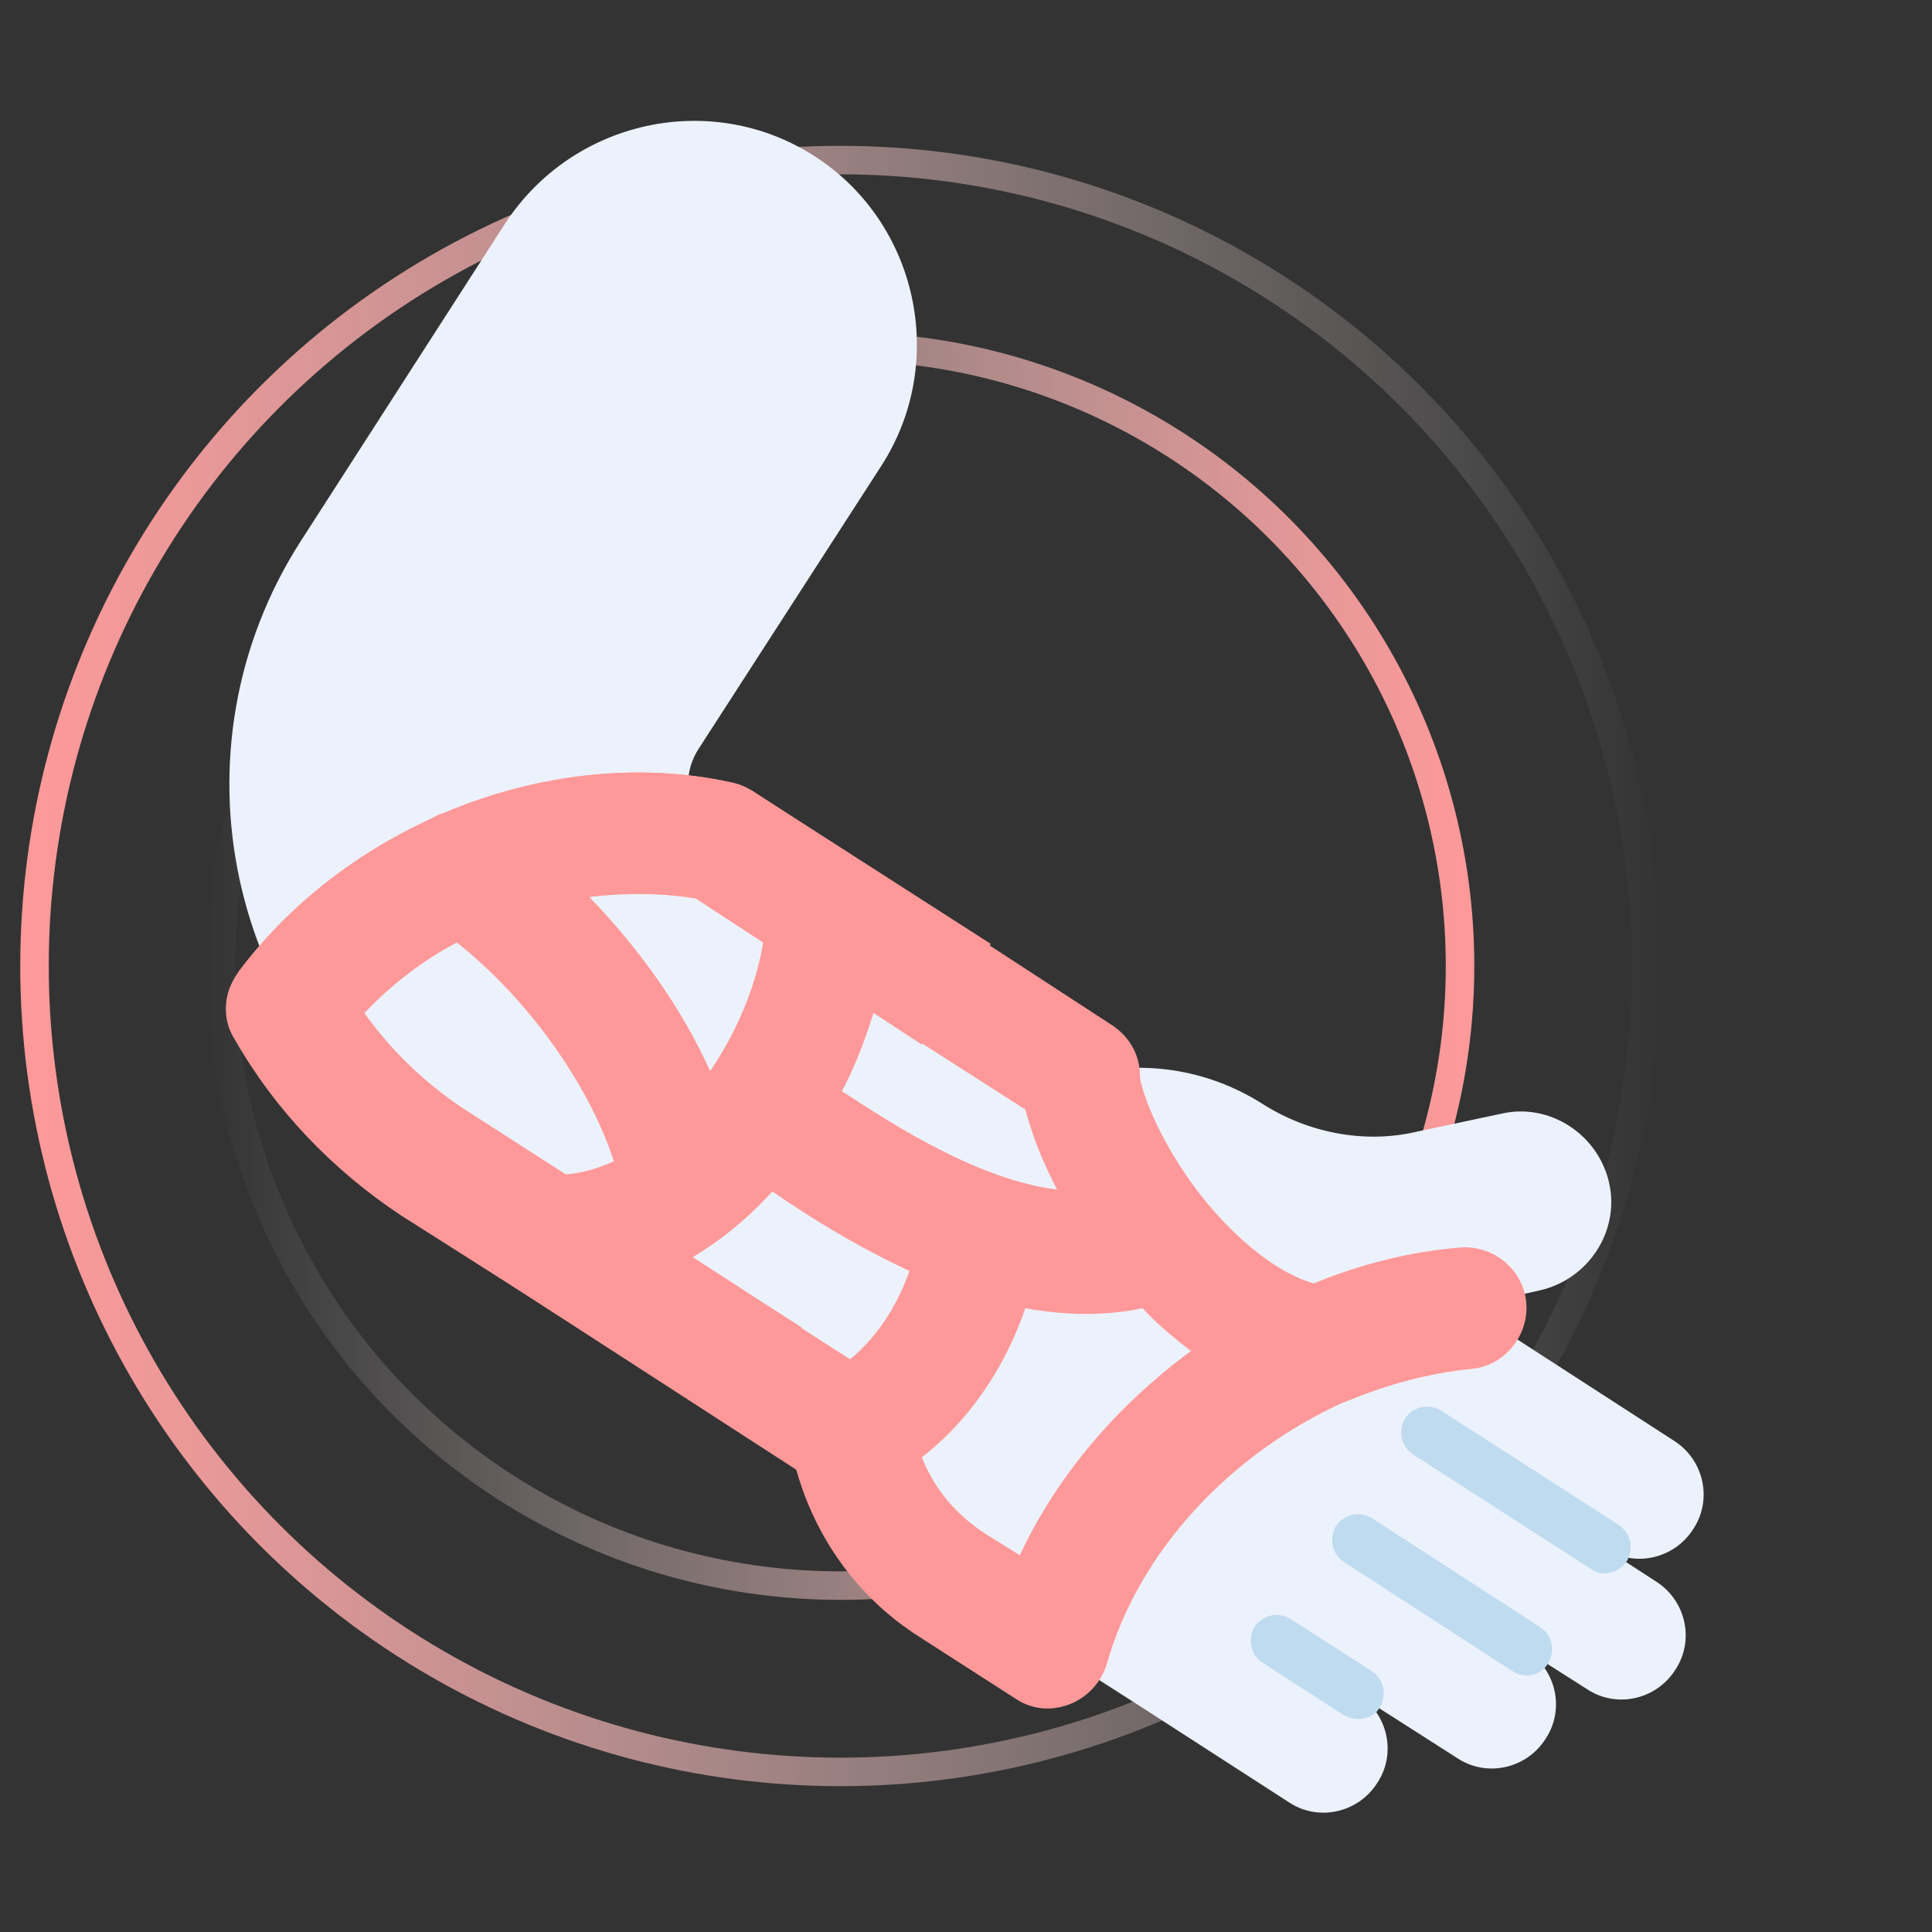
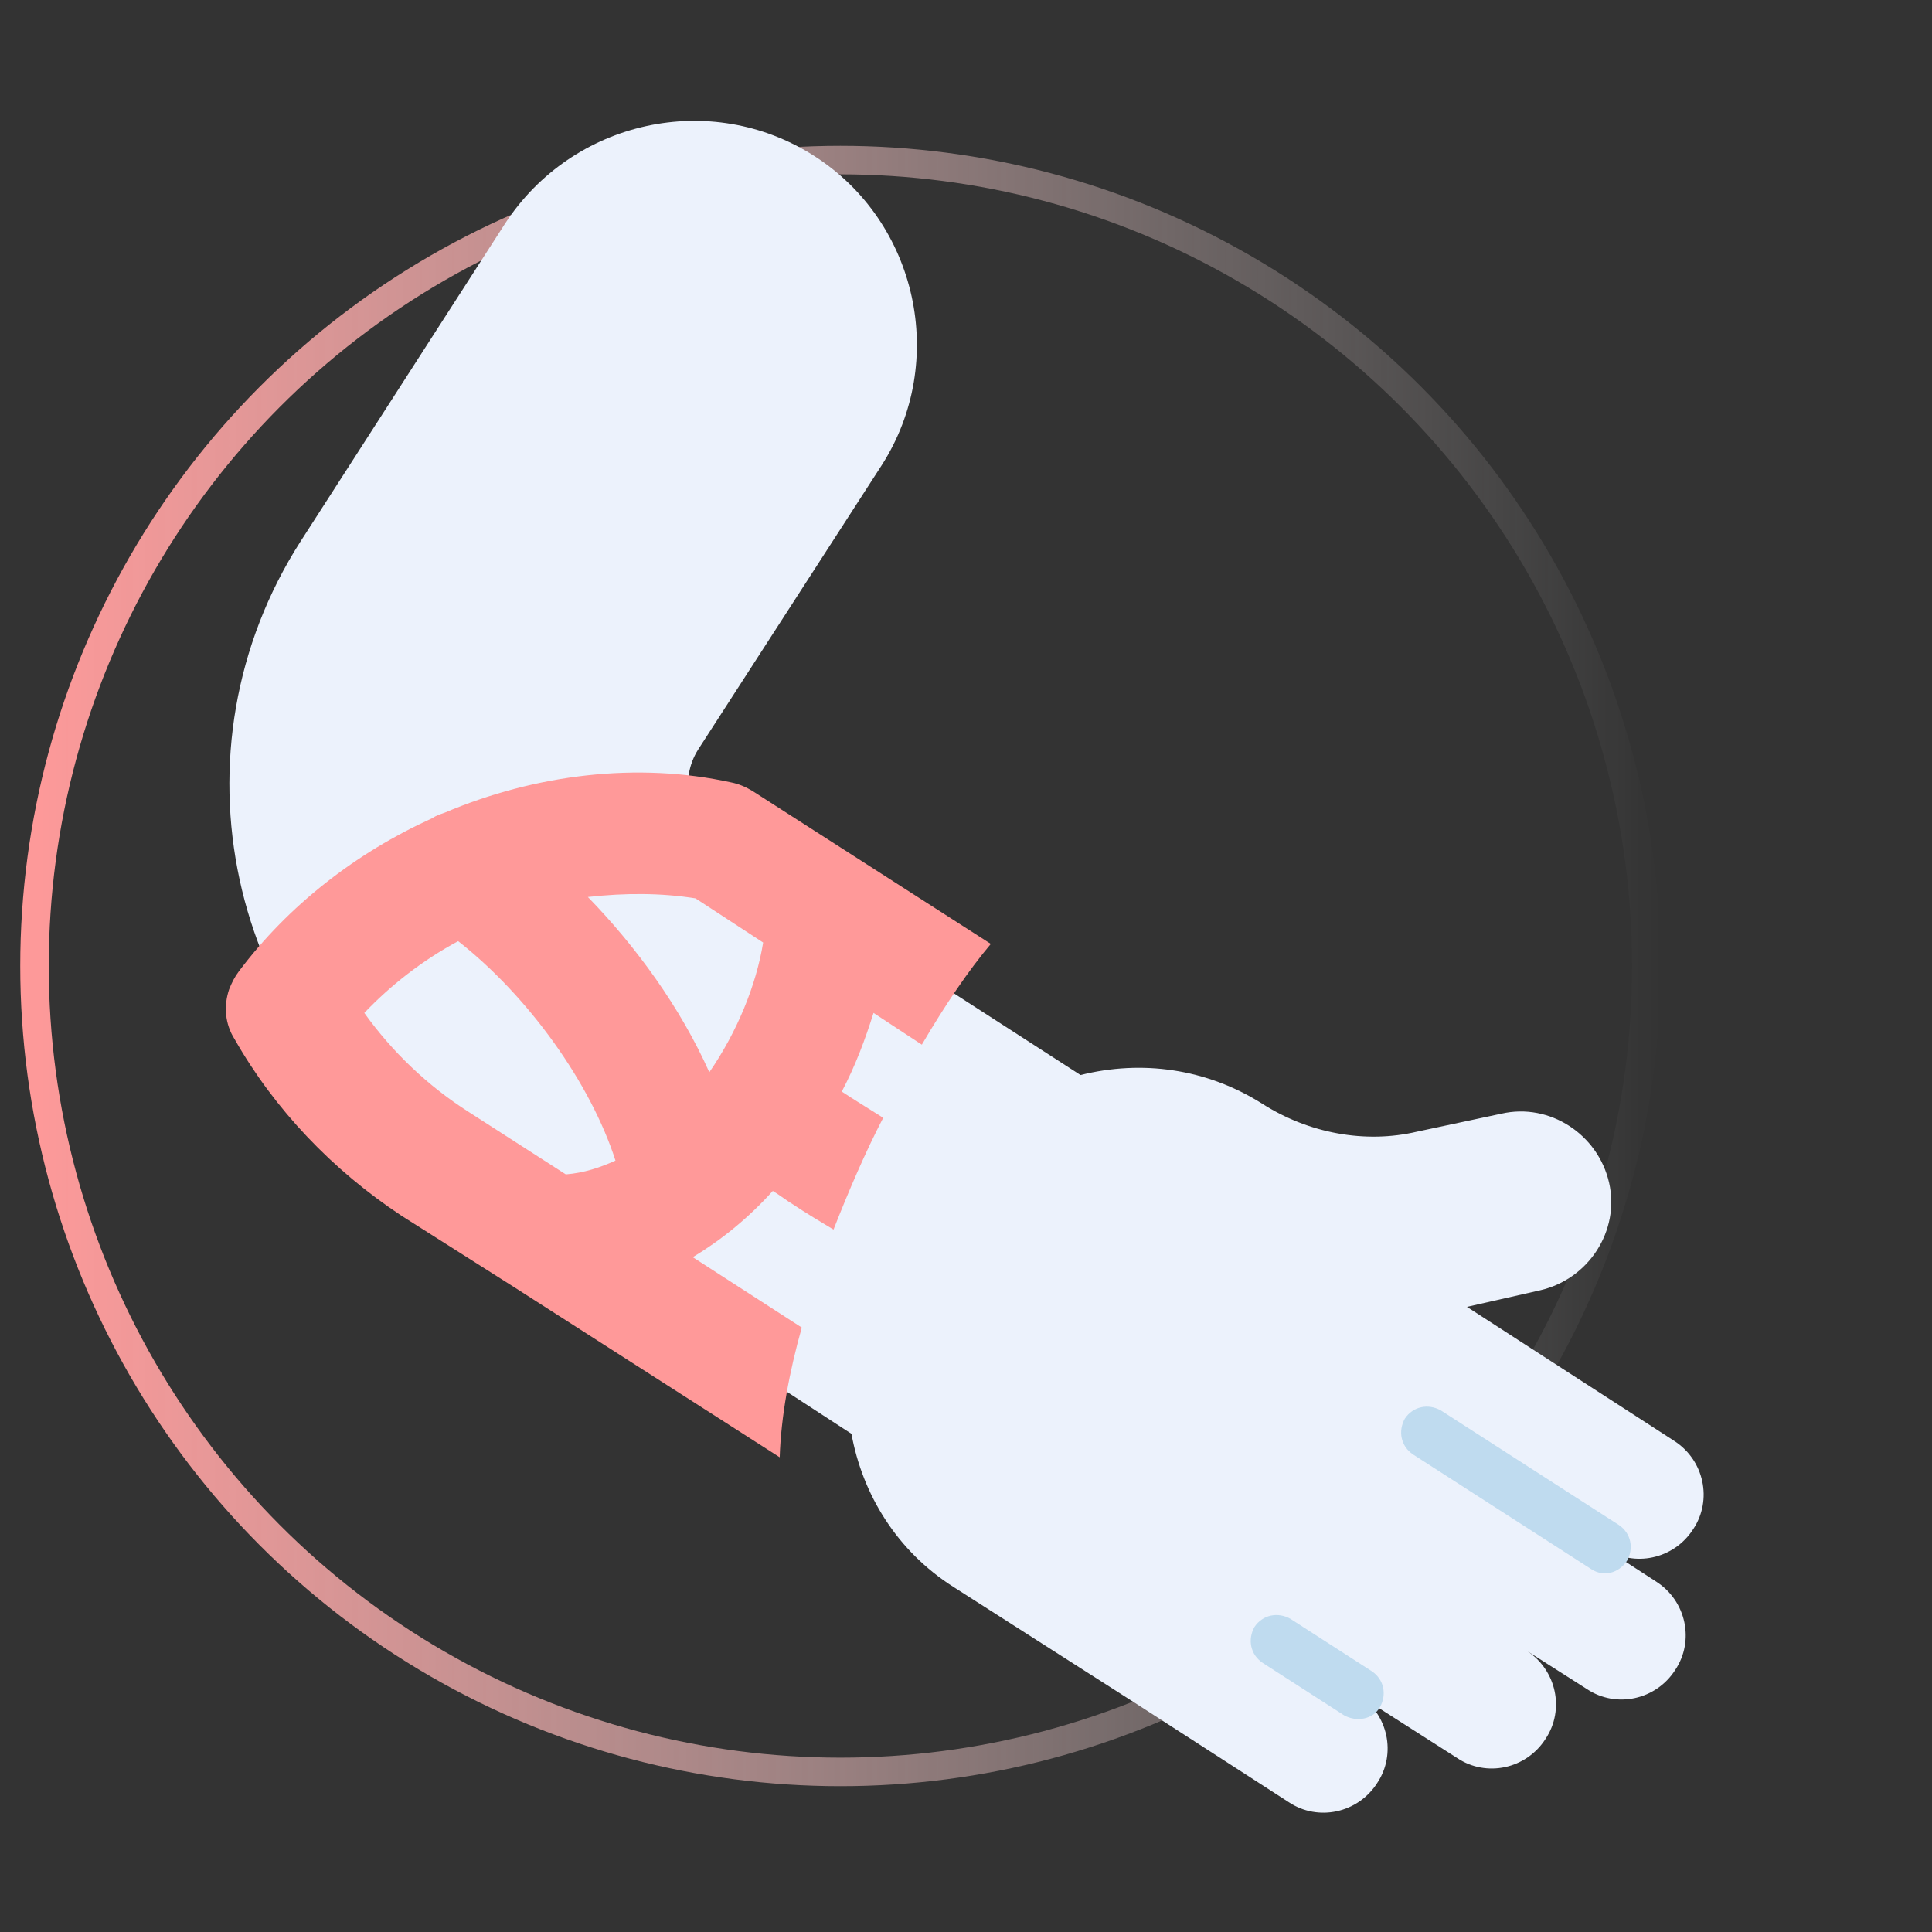
<svg xmlns="http://www.w3.org/2000/svg" version="1.1" id="Слой_1" x="0px" y="0px" viewBox="0 0 140 140" style="enable-background:new 0 0 140 140;" xml:space="preserve">
  <rect x="0" y="0" width="140" height="140" fill="#333333" stroke="none" />
  <style type="text/css">
	.st0{fill:none;stroke:url(#SVGID_1_);stroke-width:1.785;stroke-miterlimit:10;}
	.st1{fill:none;stroke:url(#SVGID_2_);stroke-width:1.785;stroke-miterlimit:10;}
	.st2{fill:none;stroke:url(#SVGID_3_);stroke-width:2.066;stroke-miterlimit:10;}
	.st3{fill:none;stroke:url(#SVGID_4_);stroke-width:2.066;stroke-miterlimit:10;}
	.st4{fill:#ECF2FC;}
	.st5{fill:#BFDBEF;}
	.st6{opacity:0.1;enable-background:new    ;}
	.st7{fill:#FF9999;}
	.st8{fill:#F9FCFF;}
	.st9{opacity:0.4;fill:#ECF2FC;enable-background:new    ;}
	.st10{fill:#FFFFFF;}
	.st11{fill:url(#SVGID_5_);}
	.st12{fill:url(#SVGID_6_);}
	.st13{fill:url(#SVGID_7_);}
	.st14{fill:url(#SVGID_8_);}
	.st15{fill:url(#SVGID_9_);}
	.st16{fill:url(#SVGID_10_);}
	.st17{fill:url(#SVGID_11_);}
	.st18{fill:url(#SVGID_12_);}
	.st19{fill:url(#SVGID_13_);}
	.st20{fill:url(#SVGID_14_);}
	.st21{fill:url(#SVGID_15_);}
	.st22{fill:url(#SVGID_16_);}
	.st23{fill:url(#SVGID_17_);}
	.st24{fill:url(#SVGID_18_);}
	.st25{fill:url(#SVGID_19_);}
	.st26{fill:url(#SVGID_20_);}
	.st27{fill:url(#SVGID_21_);}
	.st28{fill:url(#SVGID_22_);}
	.st29{fill:url(#SVGID_23_);}
	.st30{fill:url(#SVGID_24_);}
	.st31{fill:url(#SVGID_25_);}
	.st32{fill:url(#SVGID_26_);}
	.st33{fill:url(#SVGID_27_);}
	.st34{fill:url(#SVGID_28_);}
	.st35{fill:url(#SVGID_29_);}
	.st36{fill:none;stroke:url(#SVGID_30_);stroke-width:1.785;stroke-miterlimit:10;}
	.st37{fill:none;stroke:url(#SVGID_31_);stroke-width:1.785;stroke-miterlimit:10;}
	.st38{fill:url(#Oval_8_);}
	.st39{fill:url(#Oval_9_);}
</style>
  <linearGradient id="SVGID_1_" gradientUnits="userSpaceOnUse" x1="1.452" y1="70" x2="120.328" y2="70">
    <stop offset="0" style="stop-color:#FF9999" />
    <stop offset="1" style="stop-color:#FFFFFF;stop-opacity:0" />
  </linearGradient>
  <circle style="fill:none;stroke:url(#SVGID_1_);stroke-width:2.066;stroke-miterlimit:10;" cx="60.9" cy="70" r="58.4" />
  <linearGradient id="SVGID_2_" gradientUnits="userSpaceOnUse" x1="14.93" y1="70" x2="106.85" y2="70">
    <stop offset="0" style="stop-color:#FFFFFF;stop-opacity:0" />
    <stop offset="1" style="stop-color:#FF9999" />
  </linearGradient>
-   <circle style="fill:none;stroke:url(#SVGID_2_);stroke-width:2.066;stroke-miterlimit:10;" cx="60.9" cy="70" r="44.9" />
  <g>
    <path class="st4" d="M59,11.3c7.5,4.8,9.7,14.9,4.9,22.4L50.6,54.3c-1.4,2.2-0.8,5.2,1.5,6.7l26.2,16.9c4.4-1.1,9.1-0.5,13.2,2.1   c3.3,2.1,7.4,2.9,11.2,2l6.1-1.3c3.5-0.8,7,1.5,7.8,5c0.8,3.5-1.5,7-5,7.8l-5.3,1.2l15,9.7c2.2,1.4,2.8,4.3,1.4,6.4   c-1.4,2.2-4.3,2.8-6.4,1.4l3.7,2.4c2.2,1.4,2.8,4.3,1.4,6.4c-1.4,2.2-4.3,2.8-6.4,1.4l-4.4-2.8c2.2,1.4,2.8,4.3,1.4,6.4   c-1.4,2.2-4.3,2.8-6.4,1.4l-7.2-4.6c2.2,1.4,2.8,4.3,1.4,6.4c-1.4,2.2-4.3,2.8-6.4,1.4l-11-7.1l-13.3-8.5   c-4.1-2.6-6.6-6.7-7.4-11.1L31.6,84.3c-15.2-9.8-19.5-30-9.8-45.1l14.8-23C41.5,8.7,51.5,6.5,59,11.3L59,11.3z" />
    <g>
      <path class="st5" d="M115.3,113.7l-12.9-8.3c-0.9-0.6-1.1-1.7-0.6-2.6c0.6-0.9,1.7-1.1,2.6-0.6l12.9,8.3c0.9,0.6,1.1,1.7,0.6,2.6    C117.3,114,116.2,114.3,115.3,113.7z" />
-       <path class="st5" d="M109.6,121.1l-12.2-7.9c-0.9-0.6-1.1-1.7-0.6-2.6c0.6-0.9,1.7-1.1,2.6-0.6l12.2,7.9c0.9,0.6,1.1,1.7,0.6,2.6    C111.7,121.4,110.5,121.7,109.6,121.1z" />
      <path class="st5" d="M91.5,120.5c-0.9-0.6-1.1-1.7-0.6-2.6c0.6-0.9,1.7-1.1,2.6-0.6l5.9,3.8c0.9,0.6,1.1,1.7,0.6,2.6    s-1.7,1.1-2.6,0.6L91.5,120.5z" />
    </g>
-     <path class="st7" d="M16.7,71.7c-0.4,1.2-0.3,2.5,0.4,3.6c2.9,5.1,7.1,9.5,12.1,12.8l8.1,5.2c0,0,0,0,0,0c0,0,0,0,0,0l20.4,13.2   c1.4,5,4.5,9.3,8.9,12.1l7,4.5c1.2,0.8,2.6,0.9,3.9,0.4c1.3-0.5,2.3-1.6,2.7-2.9c2.3-8.2,9-15.3,17.2-19c0.1,0,0.2-0.1,0.3-0.1   c2.9-1.2,5.9-2,8.9-2.3c2.4-0.2,4.2-2.4,4-4.8c-0.2-2.4-2.4-4.2-4.8-4c-3.6,0.3-7.2,1.2-10.6,2.6c-2.5-0.7-5.5-3-8.2-6.4   c-3.1-4-4.4-7.8-4.4-8.7c0-1.5-0.8-2.8-2-3.6L54.5,57.3C54,57,53.5,56.8,53,56.7c-6.8-1.5-14.2-0.6-20.8,2.2   c-0.3,0.1-0.6,0.2-0.9,0.4c-5.5,2.5-10.4,6.3-14,11.1C17.1,70.8,16.9,71.3,16.7,71.7L16.7,71.7z M66.8,105.6   c4-3.1,6.3-7.3,7.5-10.8c2.8,0.5,5.6,0.6,8.5,0c1,1.1,2.2,2.1,3.5,3.1c-5.3,3.9-9.7,9-12.4,14.8l-2.4-1.5   C69.3,109.8,67.7,107.9,66.8,105.6L66.8,105.6z M60.9,79c1-1.9,1.7-3.8,2.3-5.7l11.1,7.1c0.5,1.9,1.3,3.9,2.3,5.8   C71,85.5,65,81.7,60.9,79z M50.1,91.1c2-1.2,4-2.8,5.8-4.8c0.5,0.3,1,0.7,1.5,1c2.4,1.6,5.3,3.3,8.5,4.8c-0.7,2-2,4.5-4.3,6.4   L50.1,91.1L50.1,91.1z M51.5,77.7c-2.1-4.7-5.3-9.1-8.8-12.7c2.6-0.4,5.2-0.3,7.8,0.1l4.9,3.2C54.8,71.4,53.4,74.8,51.5,77.7z    M26.3,73.5c2-2.1,4.3-3.9,6.8-5.2c5.1,4,9.6,10.3,11.4,15.9c-1.1,0.5-2.3,0.9-3.6,1l-7-4.5C30.9,78.7,28.4,76.3,26.3,73.5z" />
    <path class="st7" d="M37.3,93.3C37.3,93.3,37.3,93.3,37.3,93.3C37.3,93.3,37.3,93.3,37.3,93.3l19.2,12.3c0.1-3,0.7-6.2,1.6-9.4   l-7.9-5.1c2-1.2,4-2.8,5.8-4.8c0.5,0.3,1,0.7,1.5,1c0.9,0.6,1.9,1.2,2.9,1.8c1.1-2.8,2.3-5.6,3.6-8.1c-1.1-0.7-2.1-1.3-3-1.9   c1-1.9,1.7-3.8,2.3-5.7l3.5,2.3c1.7-2.9,3.4-5.4,5-7.3L54.5,57.3C54,57,53.5,56.8,53,56.7c-6.8-1.5-14.2-0.6-20.8,2.2   c-0.3,0.1-0.6,0.2-0.9,0.4c-5.5,2.5-10.4,6.3-14,11.1c-0.3,0.4-0.5,0.8-0.7,1.3c-0.4,1.2-0.3,2.5,0.4,3.6   c2.9,5.1,7.1,9.5,12.1,12.8L37.3,93.3L37.3,93.3z M50.4,65.1l4.9,3.2c-0.5,3.1-1.9,6.5-3.9,9.4c-2.1-4.7-5.3-9.1-8.8-12.7   C45.3,64.7,47.9,64.7,50.4,65.1L50.4,65.1z M33.2,68.2c5.1,4,9.6,10.3,11.4,15.9c-1.1,0.5-2.3,0.9-3.6,1l-7-4.5   c-3-1.9-5.6-4.4-7.6-7.2C28.3,71.4,30.6,69.6,33.2,68.2z" />
  </g>
</svg>